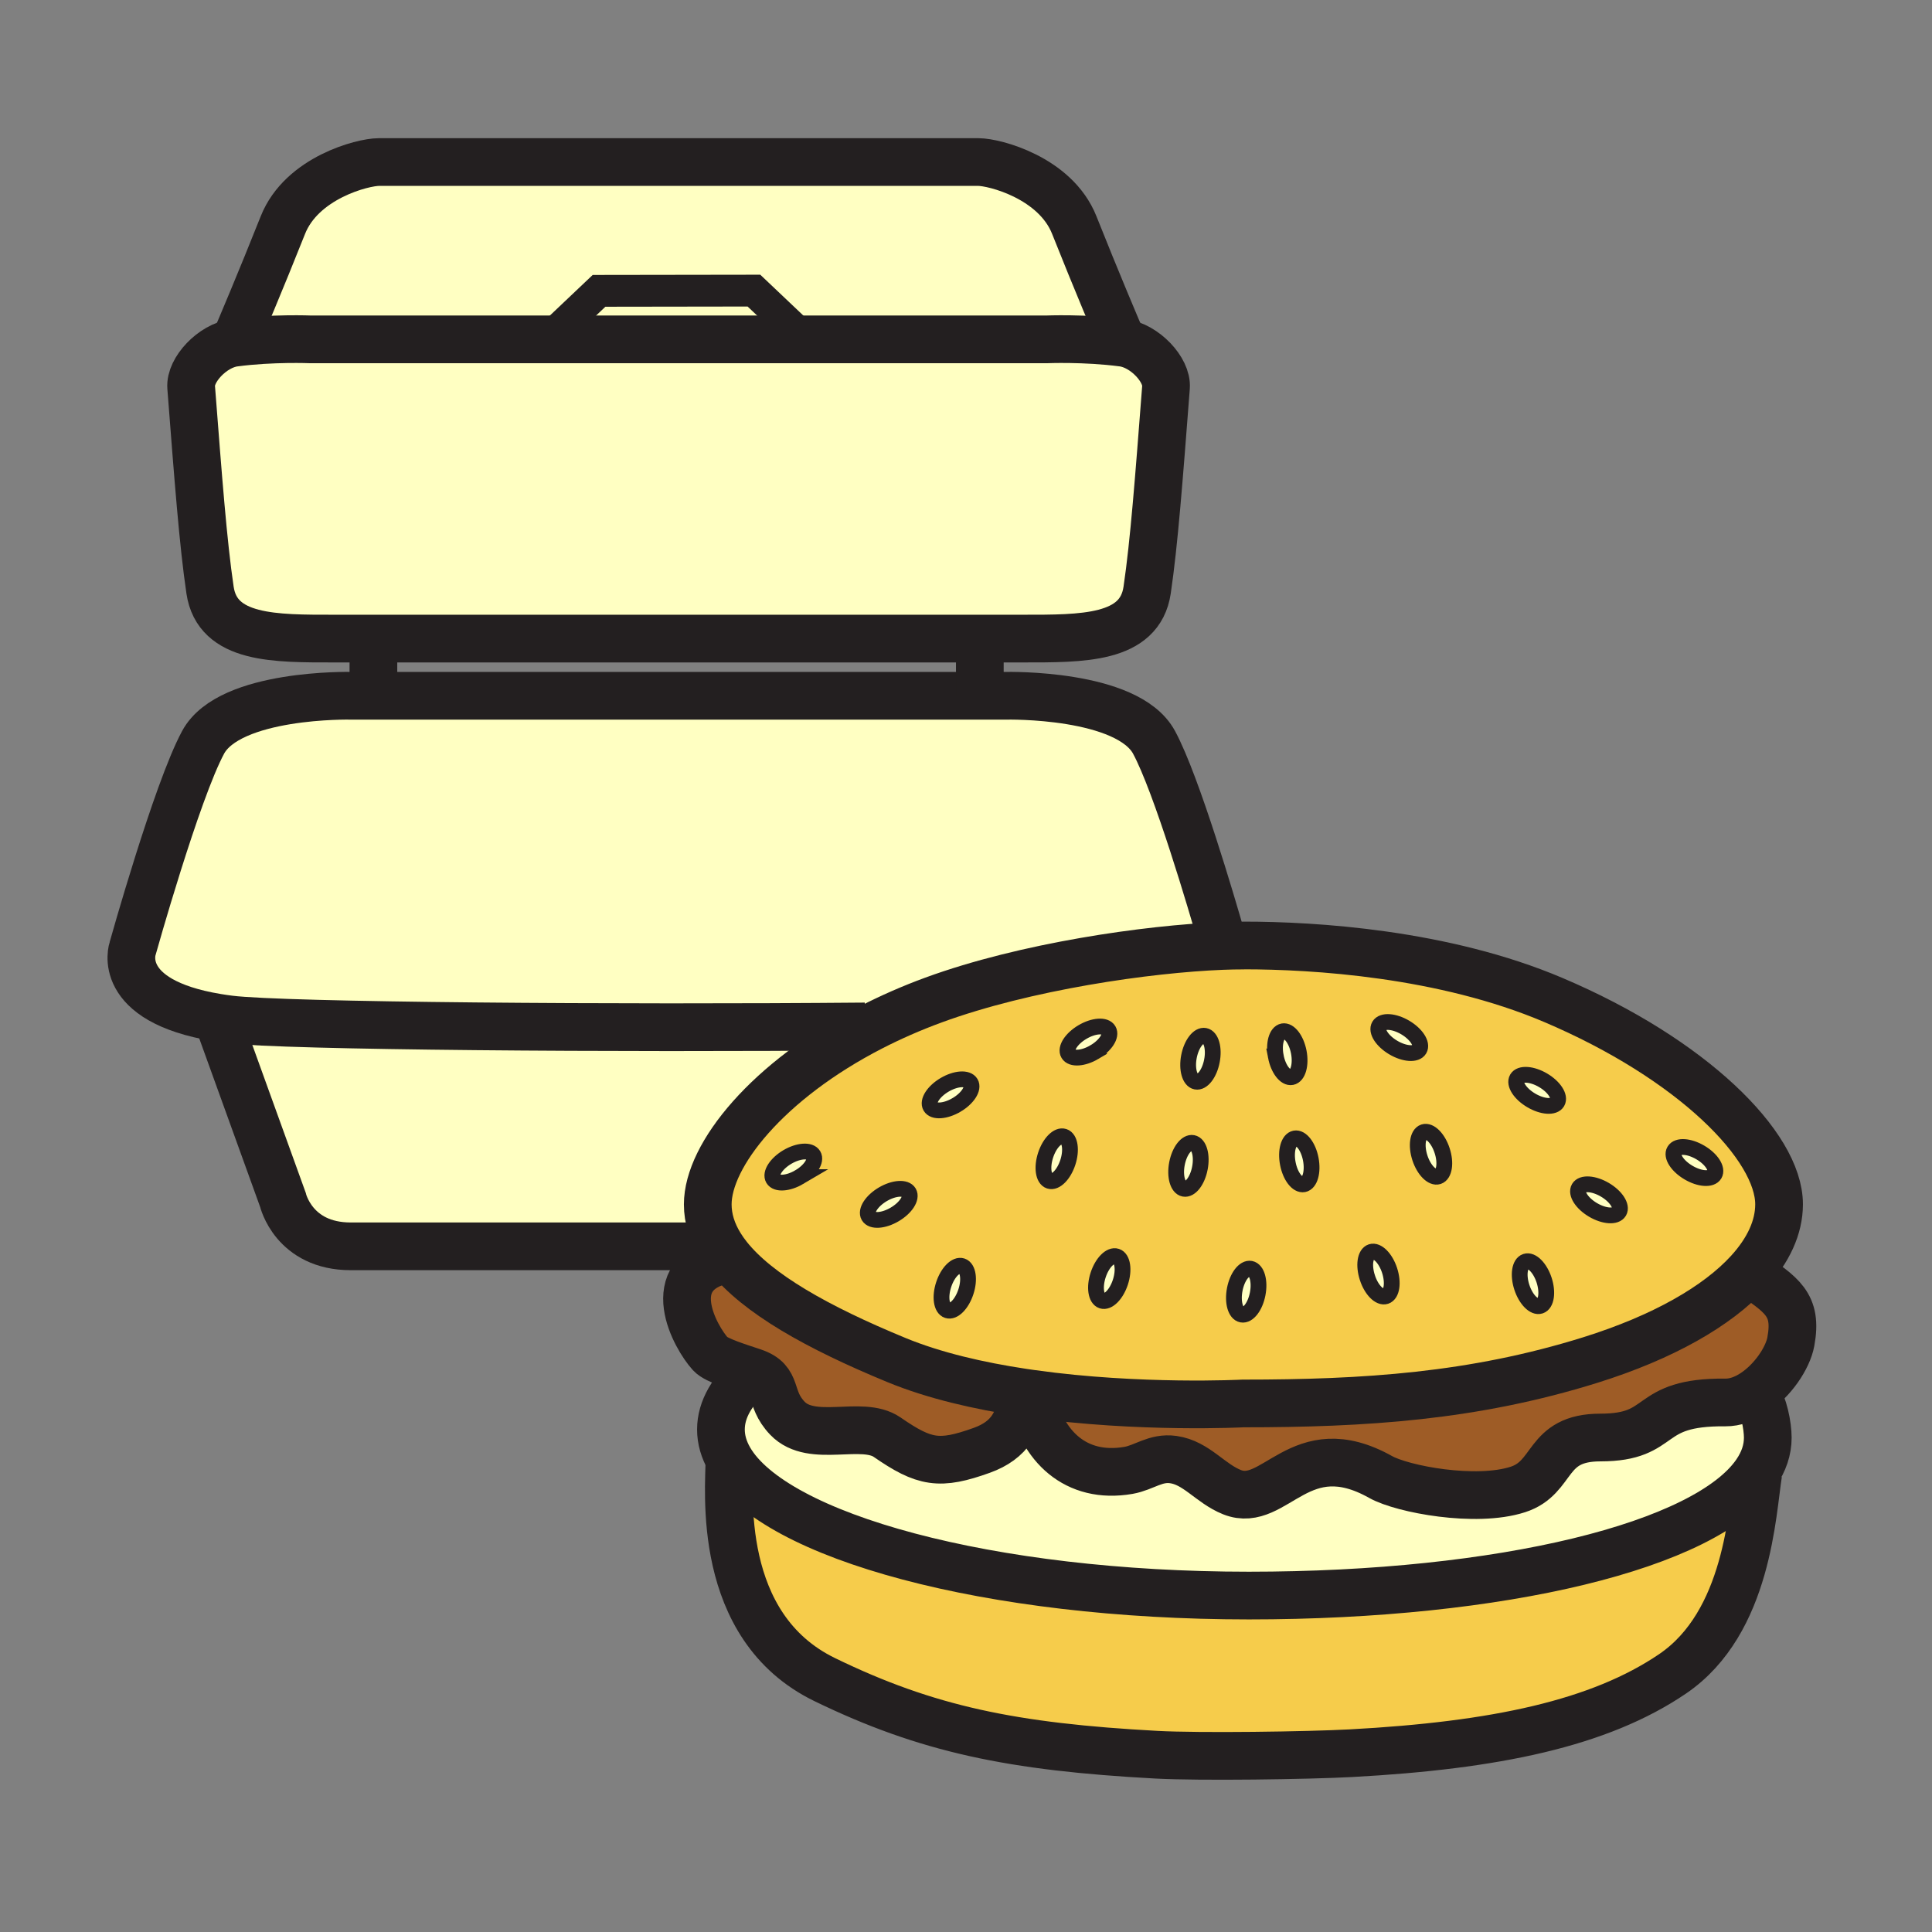
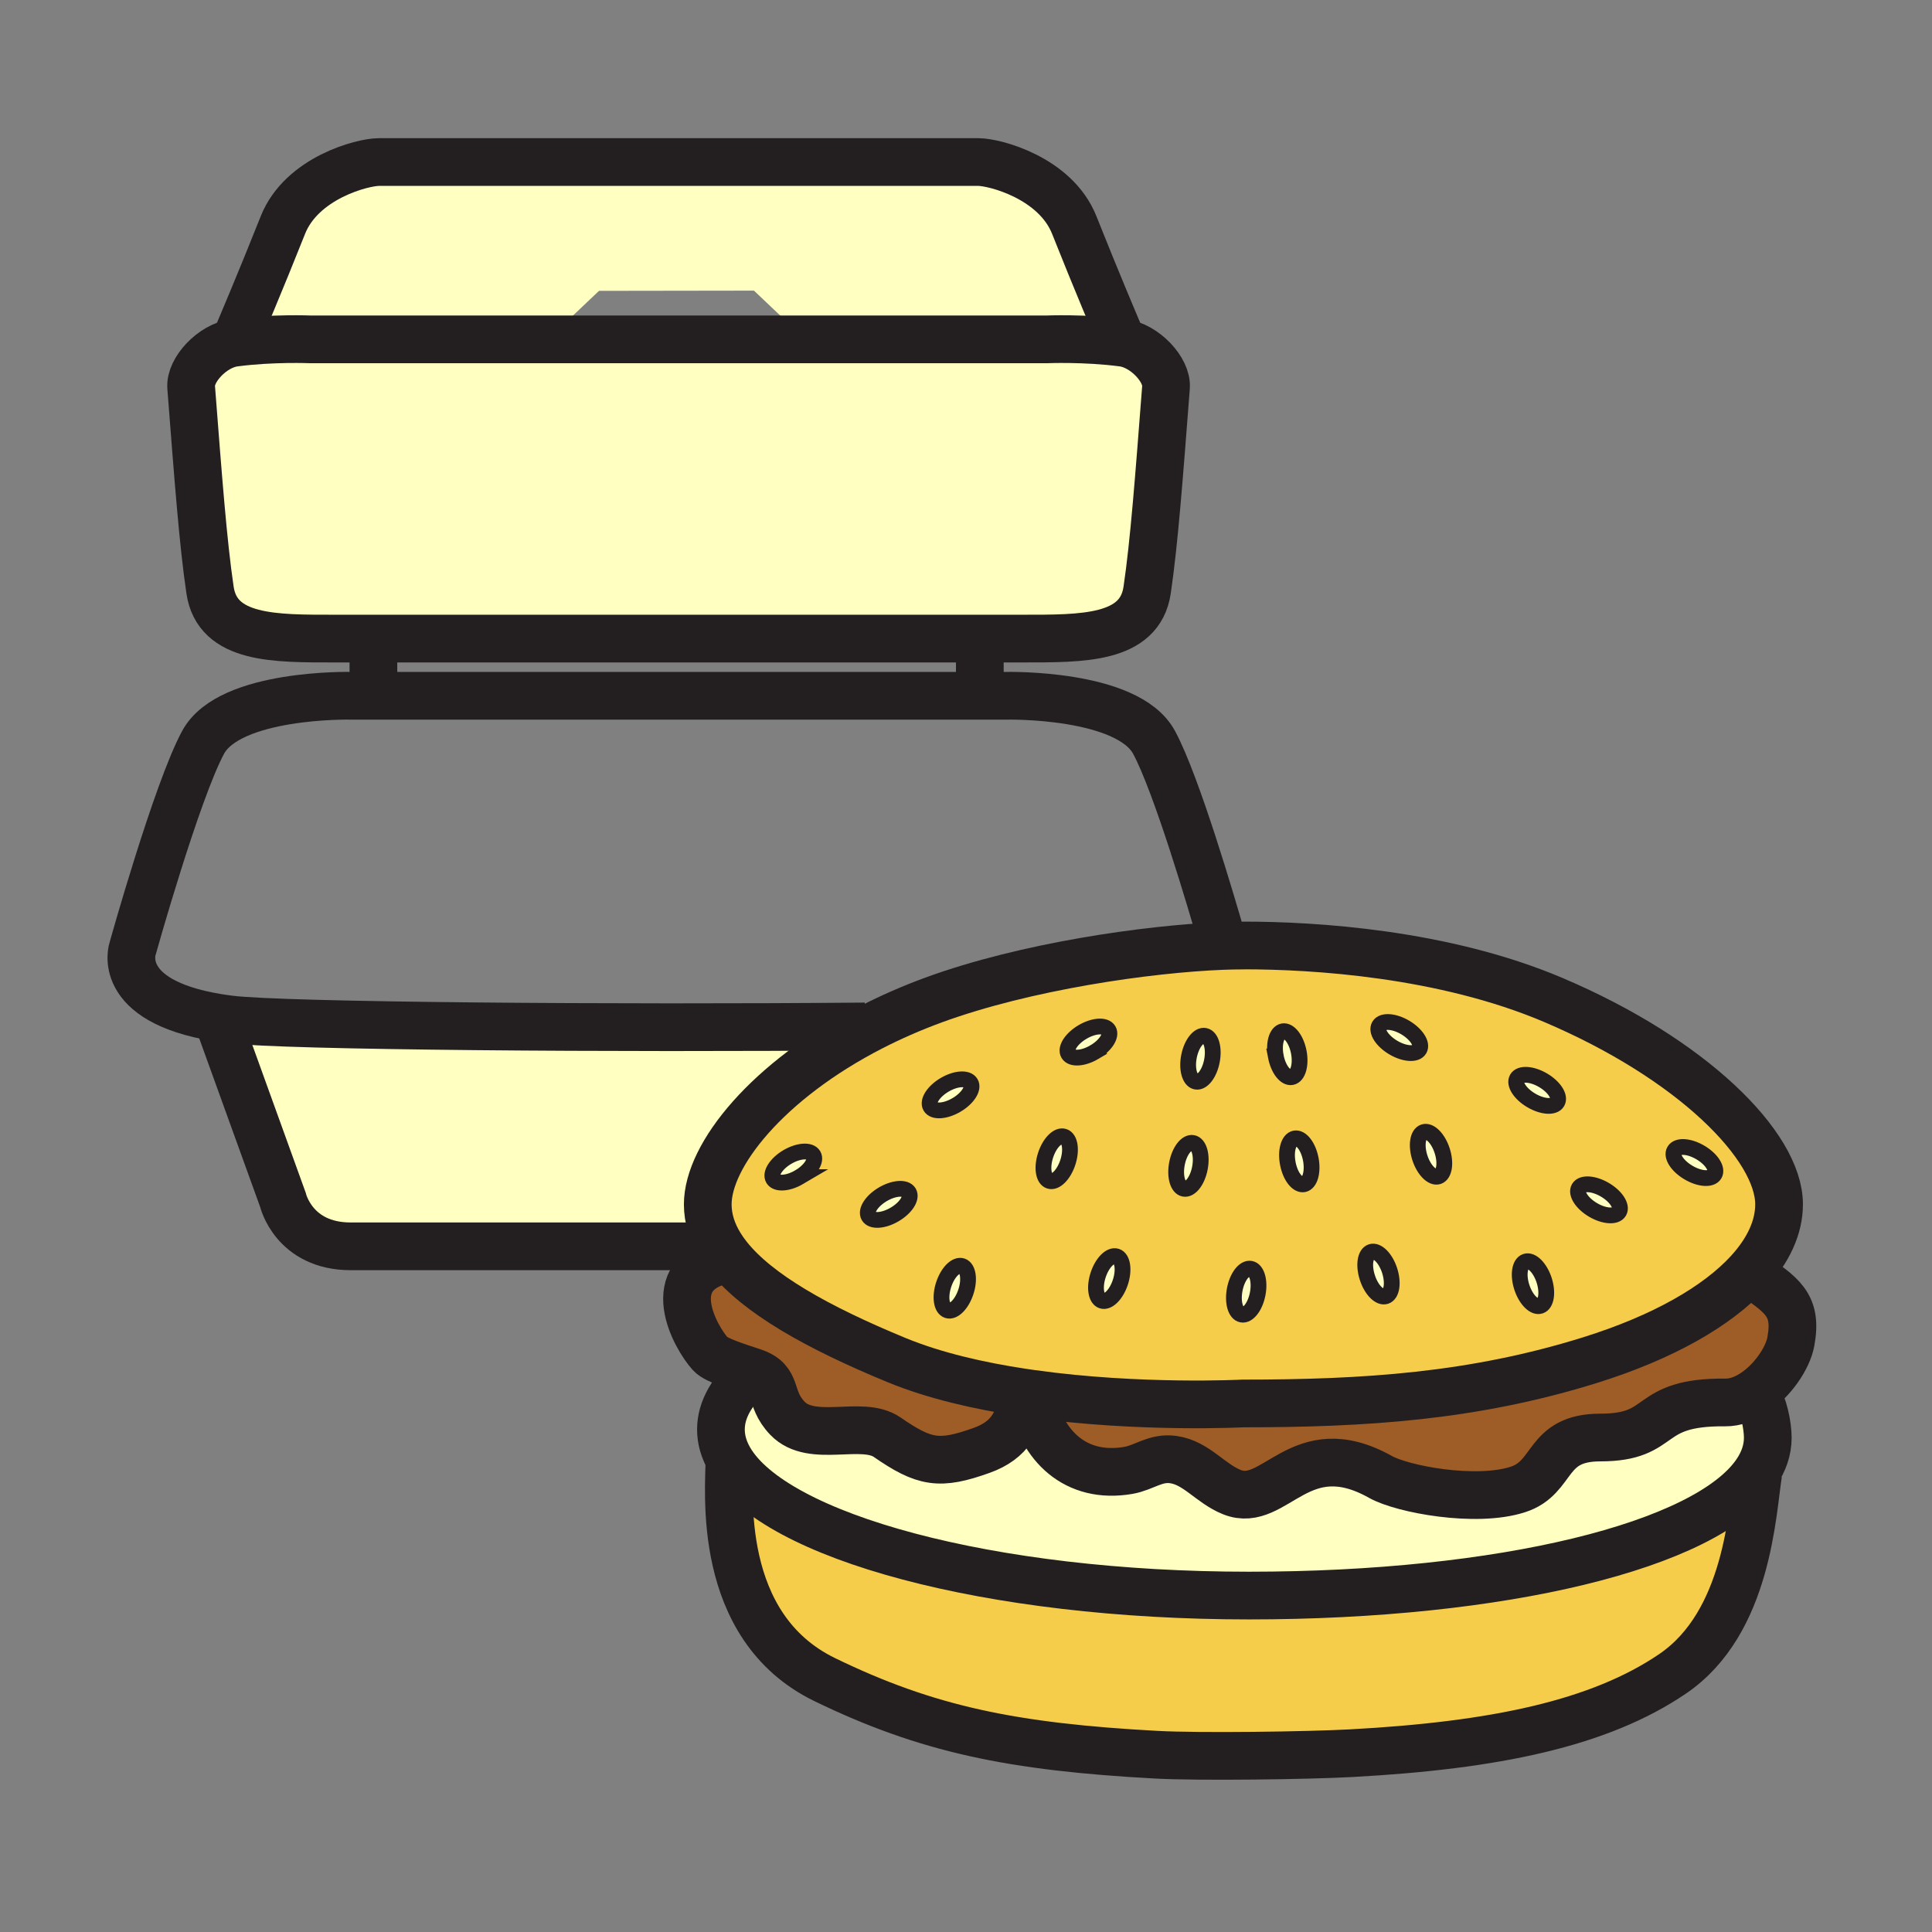
<svg xmlns="http://www.w3.org/2000/svg" width="850.394" height="850.394" viewBox="0 0 850.394 850.394" overflow="visible">
  <rect x="0" y="0" width="850.394" height="850.394" fill="#808080" stroke="none" />
  <path d="M154.39 548.59c-25.17 0-29.86-20.479-29.86-20.479L95.55 447.9c1.78.3 3.65.569 5.6.81 24.02 3 171.07 4.04 279.58 3.09l2.85.311c-45.67 23.47-72.05 56.33-72.05 78.01 0 6.29 1.92 12.35 5.57 18.22l-.4.25-162.31-.001z" fill="#ffffc2" />
  <path d="M320.51 553.16c-1.27-1.59-2.41-3.2-3.41-4.82-3.65-5.87-5.57-11.93-5.57-18.22 0-21.68 26.38-54.54 72.05-78.01a243.18 243.18 0 0 1 27.32-11.94c40.47-14.83 94.36-22.5 127.01-23.79 3.29-.13 6.37-.19 9.2-.19l.39-.03c30.83 0 87.85 3.44 136.21 23.99 61.1 25.949 99.37 64.239 99.37 89.939 0 10.061-4.65 20.22-13.46 29.84-13.72 14.98-37.53 28.67-69.63 38.71-51.38 16.061-99.34 19.11-152.88 19.11 0 0-45.44 2.36-92.721-4.24-1.34-.18-2.689-.38-4.029-.58-19.49-2.93-39.081-7.42-55.74-14.279-35.12-14.47-61.23-29.28-74.11-45.49zm434.17-36.24c1.44-2.439-1.35-6.77-6.25-9.64-4.899-2.891-10.02-3.23-11.46-.78-1.45 2.43 1.36 6.75 6.25 9.63 4.89 2.89 10.02 3.24 11.46.79zm-42 16.42c1.42-2.439-1.37-6.76-6.26-9.64s-10.02-3.23-11.47-.79c-1.431 2.45 1.359 6.77 6.25 9.649 4.89 2.881 10.03 3.231 11.48.781zm-27.22-48.2c1.43-2.439-1.35-6.76-6.25-9.64-4.89-2.88-10.03-3.24-11.47-.79-1.431 2.44 1.37 6.771 6.26 9.64 4.89 2.89 10.02 3.25 11.46.79zm-7.5 89.66c2.7-.88 3.45-5.97 1.69-11.37-1.78-5.39-5.4-9.05-8.091-8.16-2.699.891-3.46 5.971-1.689 11.37 1.77 5.39 5.4 9.05 8.09 8.16zm-44.88-56.97c2.7-.9 3.46-5.99 1.689-11.38-1.76-5.391-5.39-9.05-8.09-8.17-2.699.89-3.439 5.979-1.689 11.38 1.77 5.39 5.4 9.04 8.09 8.17zm-8.31-55.92c1.44-2.45-1.359-6.76-6.25-9.65-4.89-2.88-10.02-3.229-11.46-.79-1.449 2.45 1.351 6.761 6.23 9.641 4.91 2.889 10.05 3.239 11.48.799zm-14.82 108.65c2.7-.89 3.45-5.979 1.689-11.38-1.76-5.38-5.399-9.04-8.09-8.16-2.689.891-3.439 5.98-1.67 11.381 1.751 5.389 5.381 9.039 8.071 8.159zm-36.09-49.28c2.77-.54 4.159-5.49 3.09-11.07-1.07-5.57-4.2-9.65-6.99-9.12-2.79.54-4.18 5.5-3.1 11.07 1.07 5.57 4.2 9.66 7 9.12zm-5.3-47.16c2.801-.54 4.181-5.49 3.11-11.07-1.09-5.569-4.22-9.649-7-9.12-2.79.54-4.18 5.5-3.1 11.08 1.07 5.56 4.21 9.65 6.99 9.11zm-14.98 95.4c1.08-5.579-.311-10.529-3.1-11.069-2.79-.54-5.921 3.55-6.99 9.12-1.07 5.569.31 10.54 3.09 11.069 2.8.54 5.93-3.55 7-9.12zm-20.14-102.53c1.079-5.57-.311-10.53-3.101-11.061-2.78-.54-5.92 3.54-7 9.11-1.07 5.58.32 10.53 3.101 11.06 2.79.551 5.93-3.529 7-9.109zm-5.29 47.16c1.069-5.58-.32-10.53-3.101-11.07-2.79-.54-5.92 3.54-6.99 9.12-1.069 5.569.32 10.54 3.101 11.06 2.79.54 5.92-3.53 6.99-9.11zm-35.01 50.24c1.771-5.39 1.021-10.489-1.68-11.37-2.7-.89-6.32 2.761-8.09 8.16-1.771 5.391-1.01 10.49 1.689 11.37 2.691.88 6.311-2.78 8.081-8.16zM481.7 463.11c4.899-2.88 7.689-7.2 6.25-9.65-1.44-2.45-6.57-2.09-11.47.79-4.881 2.88-7.69 7.2-6.24 9.64 1.44 2.45 6.58 2.1 11.46-.78zm-11.68 48.53c1.75-5.39 1.011-10.479-1.689-11.359-2.7-.891-6.32 2.76-8.09 8.16-1.76 5.39-1.01 10.489 1.68 11.369 2.699.89 6.329-2.77 8.099-8.17zm-49-25.29c4.89-2.88 7.69-7.21 6.24-9.64-1.44-2.45-6.56-2.1-11.46.78-4.89 2.88-7.69 7.2-6.25 9.64 1.44 2.45 6.58 2.09 11.47-.78zm4.12 82.27c1.77-5.38 1.01-10.48-1.68-11.36-2.71-.88-6.32 2.771-8.09 8.17-1.77 5.391-1.02 10.48 1.68 11.36 2.7.89 6.31-2.76 8.09-8.17zm-31.33-34.08c4.89-2.87 7.68-7.19 6.25-9.65-1.44-2.439-6.58-2.08-11.47.79-4.89 2.891-7.69 7.2-6.25 9.65s6.58 2.1 11.47-.79zm-42.02-16.41c4.9-2.89 7.7-7.21 6.25-9.649-1.44-2.44-6.57-2.091-11.47.779-4.88 2.891-7.68 7.21-6.24 9.65 1.44 2.44 6.57 2.1 11.46-.78z" fill="#f6cc4b" />
  <path d="M542.3 656.8c-9.6-3.81-15.689-12.939-25.87-14.35-7.84-1.11-12.76 3.55-19.76 4.76-23.24 4-38.28-10.83-42.5-32.05l.22-1.65c47.28 6.601 92.721 4.24 92.721 4.24 53.54 0 101.5-3.05 152.88-19.11 32.1-10.04 55.91-23.729 69.63-38.71 14.66 10.09 21.689 14.11 18.64 30.59-1.34 7.29-8.01 17.221-16.43 22.711-3.87 2.529-8.11 4.119-12.37 4.079-36.09-.359-25.79 15.431-55.06 15.431-24.48 0-19.851 17.58-36.32 22.88-18.5 5.97-50.74-.101-60.38-5.5C572.08 630.14 561.26 664.33 542.3 656.8zM432.12 638.39c-18.62 6.681-25.19 5.57-41.64-5.8-11.12-7.66-33.06 2.96-43.88-8.33-8.71-9.069-3.5-16.43-15.01-20.319-.01-.011-.01-.011-.02-.011-6.26-2.109-16.27-5.12-18.86-7.949-6.57-7.2-22.58-35.4 6.7-41.591l1.1-1.229c12.88 16.21 38.99 31.02 74.11 45.49 16.66 6.859 36.25 11.35 55.74 14.279l-.051.301C448.9 625.67 444.61 633.9 432.12 638.39z" fill="#9e5c26" />
  <path d="M576.95 510.21c1.069 5.58-.32 10.53-3.09 11.07-2.801.54-5.931-3.55-7-9.12-1.08-5.57.31-10.53 3.1-11.07 2.79-.53 5.92 3.55 6.99 9.12zM530.34 455.93c2.79.53 4.18 5.49 3.101 11.061-1.07 5.58-4.21 9.66-7 9.109-2.78-.529-4.171-5.479-3.101-11.06 1.08-5.57 4.22-9.65 7-9.11zM358.04 508.48c1.45 2.439-1.35 6.76-6.25 9.649-4.89 2.88-10.02 3.22-11.46.78-1.44-2.44 1.36-6.76 6.24-9.65 4.9-2.869 10.03-3.219 11.47-.779zM706.42 523.7c4.89 2.88 7.68 7.2 6.26 9.64-1.449 2.45-6.59 2.101-11.479-.78-4.891-2.88-7.681-7.199-6.25-9.649 1.449-2.441 6.579-2.091 11.469.789zM748.43 507.28c4.9 2.87 7.69 7.2 6.25 9.64-1.439 2.45-6.569 2.1-11.46-.79-4.89-2.88-7.7-7.2-6.25-9.63 1.44-2.45 6.56-2.11 11.46.78zM679.65 563.43c1.76 5.4 1.01 10.49-1.69 11.37-2.69.891-6.32-2.77-8.09-8.16-1.771-5.399-1.01-10.479 1.689-11.37 2.691-.89 6.311 2.77 8.091 8.16zM679.21 475.5c4.9 2.88 7.68 7.2 6.25 9.64-1.44 2.46-6.57 2.101-11.46-.79-4.89-2.869-7.69-7.199-6.26-9.64 1.44-2.45 6.58-2.09 11.47.79zM611.64 559.18c1.761 5.4 1.011 10.49-1.689 11.38-2.69.881-6.32-2.77-8.07-8.159-1.77-5.4-1.02-10.49 1.67-11.381 2.689-.88 6.329 2.78 8.089 8.16zM634.77 506.45c1.771 5.39 1.011 10.479-1.689 11.38-2.69.87-6.32-2.78-8.09-8.17-1.75-5.4-1.01-10.49 1.689-11.38 2.7-.88 6.33 2.78 8.09 8.17zM618.52 452.26c4.891 2.891 7.69 7.2 6.25 9.65-1.43 2.439-6.569 2.09-11.479-.8-4.88-2.88-7.68-7.19-6.23-9.641 1.439-2.439 6.569-2.089 11.459.791zM491.46 553.02c2.7.881 3.45 5.98 1.68 11.37-1.77 5.38-5.39 9.04-8.08 8.16-2.699-.88-3.46-5.979-1.689-11.37 1.769-5.4 5.389-9.05 8.089-8.16zM550.48 558.45c2.789.54 4.18 5.49 3.1 11.069-1.07 5.57-4.2 9.66-7 9.12-2.78-.529-4.16-5.5-3.09-11.069 1.07-5.57 4.2-9.66 6.99-9.12zM427.26 476.71c1.45 2.43-1.35 6.76-6.24 9.64-4.89 2.87-10.03 3.23-11.47.78-1.44-2.439 1.36-6.76 6.25-9.64 4.9-2.88 10.02-3.23 11.46-.78zM400.06 524.89c1.43 2.46-1.36 6.78-6.25 9.65-4.89 2.89-10.03 3.24-11.47.79s1.36-6.76 6.25-9.65c4.89-2.87 10.03-3.23 11.47-.79zM571.67 463.05c1.07 5.58-.31 10.53-3.11 11.07-2.779.54-5.92-3.55-6.989-9.11-1.08-5.58.31-10.54 3.1-11.08 2.779-.53 5.909 3.55 6.999 9.12zM468.33 500.28c2.7.88 3.439 5.97 1.689 11.359-1.77 5.4-5.399 9.061-8.1 8.17-2.689-.88-3.439-5.979-1.68-11.369 1.771-5.4 5.391-9.05 8.091-8.16zM525.05 503.08c2.78.54 4.17 5.49 3.101 11.07-1.07 5.58-4.2 9.649-6.99 9.109-2.78-.52-4.17-5.49-3.101-11.06 1.07-5.579 4.2-9.659 6.99-9.119zM423.46 557.26c2.69.88 3.45 5.98 1.68 11.36-1.78 5.41-5.39 9.06-8.09 8.17-2.7-.88-3.45-5.97-1.68-11.36 1.77-5.4 5.38-9.05 8.09-8.17zM487.95 453.46c1.439 2.45-1.351 6.771-6.25 9.65-4.88 2.88-10.021 3.229-11.46.779-1.45-2.439 1.359-6.76 6.24-9.64 4.9-2.879 10.03-3.239 11.47-.789zM772.98 648.27c-21.94 32.15-111.961 54.04-223.271 54.04-114.08 0-208.97-25.869-228.64-59.97-2.46-4.26-3.74-8.649-3.74-13.13 0-8.88 5.03-17.4 14.26-25.27 11.51 3.89 6.3 11.25 15.01 20.319 10.82 11.29 32.76.67 43.88 8.33 16.45 11.37 23.02 12.48 41.64 5.8 12.49-4.489 16.78-12.72 18.189-25.159l.051-.301c1.34.2 2.689.4 4.029.58l-.22 1.65c4.22 21.22 19.26 36.05 42.5 32.05 7-1.21 11.92-5.87 19.76-4.76 10.181 1.41 16.271 10.54 25.87 14.35 18.96 7.53 29.78-26.66 65.4-6.68 9.64 5.399 41.88 11.47 60.38 5.5 16.47-5.3 11.84-22.88 36.32-22.88 29.27 0 18.97-15.79 55.06-15.431 4.26.04 8.5-1.55 12.37-4.079l1.14.21c3.37 4.96 5.141 14.109 5.141 19.38.001 5.361-1.759 10.531-5.129 15.451z" fill="#ffffc2" />
  <path d="M772.98 648.27l.949.19c-2.729 16.76-4.43 65.68-37.72 88.3-32.14 21.851-78.14 31.51-141.52 34.931-19.061 1.029-66.65 1.699-85.69.67-63.4-3.42-100.98-11.2-145.95-33.04-48.27-23.44-41.98-83.71-41.98-96.98 19.67 34.101 114.56 59.97 228.64 59.97C661.02 702.31 751.04 680.42 772.98 648.27z" fill="#f6cc4b" />
  <path d="M103.16 150.86h.01c16.65-2.2 33.66-1.48 33.66-1.48H460.55s17.01-.72 33.66 1.48c9.69 1.29 19.61 11.94 19.021 19.59-3.12 40.39-5.211 68.31-8.301 89.28-3.199 21.7-28.58 21.35-54.92 21.35H147.361c-26.34 0-51.71.35-54.91-21.35-3.09-20.97-5.18-48.89-8.31-89.28-.591-7.65 9.329-18.3 19.019-19.59z" fill="#ffffc2" />
  <path d="M472.84 99.04c10.03 25.21 18.68 45.53 21.37 51.82-16.65-2.2-33.66-1.48-33.66-1.48H354.39v-.1l-22.53-21.36-68.19.1-22.53 21.36H136.83s-17.01-.72-33.66 1.48c2.69-6.29 11.33-26.61 21.36-51.82 8.29-20.82 35.13-27.71 42.15-27.71H430.7c7.02 0 33.86 6.89 42.14 27.71z" fill="#ffffc2" />
-   <path fill="#ffffc2" d="M354.39 149.28v.1H241.14l22.53-21.36 68.19-.1zM431.28 306.25h11.7s53.27-1.17 64.979 20.49c9.97 18.44 25.46 71.27 29.84 86.54l.11 3.1c-32.65 1.29-86.54 8.96-127.01 23.79-9.74 3.57-18.86 7.6-27.32 11.94l-2.85-.311c-108.51.95-255.56-.09-279.58-3.09-1.95-.24-3.82-.51-5.6-.81-45.29-7.471-37.16-30.43-37.16-30.43s19.32-69.07 31.02-90.73c11.71-21.66 64.98-20.49 64.98-20.49H431.28z" />
  <g fill="none" stroke="#231f20">
    <path d="M380.73 451.8c-108.51.95-255.56-.09-279.58-3.09-1.95-.24-3.82-.51-5.6-.81-45.29-7.471-37.16-30.43-37.16-30.43s19.32-69.07 31.02-90.73c11.71-21.66 64.98-20.49 64.98-20.49H442.98s53.27-1.17 64.979 20.49c9.97 18.44 25.46 71.27 29.84 86.54" stroke-width="21" />
    <path d="M95.55 447.89v.011l28.98 80.21s4.69 20.479 29.86 20.479H316.7M103.17 150.86c2.69-6.29 11.33-26.61 21.36-51.82 8.29-20.82 35.13-27.71 42.15-27.71H430.7c7.02 0 33.859 6.89 42.14 27.71 10.03 25.21 18.68 45.53 21.37 51.82.58 1.33.88 2.03.88 2.03M102.29 152.89l.87-2.03" stroke-width="21" />
    <path d="M164.36 281.08h-17c-26.34 0-51.71.35-54.91-21.35-3.09-20.97-5.18-48.89-8.31-89.28-.59-7.65 9.33-18.3 19.02-19.59h.01c16.65-2.2 33.66-1.48 33.66-1.48H460.55s17.01-.72 33.66 1.48c9.69 1.29 19.61 11.94 19.021 19.59-3.12 40.39-5.211 68.31-8.301 89.28-3.199 21.7-28.58 21.35-54.92 21.35H164.36z" stroke-width="21" />
-     <path stroke-width="14" d="M354.39 149.28l-22.53-21.36-68.19.1-22.53 21.36" />
    <path stroke-width="21" d="M164.36 285.76V306.74M431.28 285.76V306.74M454.39 613.51c47.28 6.601 92.721 4.24 92.721 4.24 53.54 0 101.5-3.05 152.88-19.11 32.1-10.04 55.91-23.729 69.63-38.71 8.81-9.62 13.46-19.779 13.46-29.84 0-25.7-38.271-63.99-99.37-89.939-48.36-20.55-105.38-23.99-136.21-23.99l-.39.03c-2.83 0-5.91.06-9.2.19-32.65 1.29-86.54 8.96-127.01 23.79-9.74 3.57-18.86 7.6-27.32 11.94-45.67 23.47-72.05 56.33-72.05 78.01 0 6.29 1.92 12.35 5.57 18.22 1 1.62 2.14 3.23 3.41 4.82 12.88 16.21 38.99 31.02 74.11 45.49 16.66 6.859 36.25 11.35 55.74 14.279 1.339.2 2.689.4 4.029.58zM321.07 642.34c0 13.271-6.29 73.54 41.98 96.98 44.97 21.84 82.55 29.62 145.95 33.04 19.04 1.029 66.63.359 85.69-.67 63.38-3.421 109.38-13.08 141.52-34.931 33.29-22.62 34.99-71.54 37.72-88.3" />
    <path d="M393.81 534.54c-4.89 2.89-10.03 3.24-11.47.79s1.36-6.76 6.25-9.65c4.89-2.87 10.03-3.229 11.47-.79 1.43 2.46-1.36 6.78-6.25 9.65zM351.79 518.13c-4.89 2.88-10.02 3.22-11.46.78-1.44-2.44 1.36-6.76 6.24-9.65 4.9-2.87 10.03-3.22 11.47-.779 1.45 2.439-1.35 6.759-6.25 9.649zM421.02 486.35c-4.89 2.87-10.03 3.23-11.47.78-1.44-2.439 1.36-6.76 6.25-9.64 4.9-2.88 10.02-3.23 11.46-.78 1.45 2.43-1.35 6.76-6.24 9.64zM481.7 463.11c-4.88 2.88-10.021 3.229-11.46.779-1.45-2.439 1.359-6.76 6.24-9.64 4.899-2.88 10.029-3.24 11.47-.79 1.44 2.451-1.35 6.771-6.25 9.651zM528.15 514.15c-1.07 5.58-4.2 9.649-6.99 9.109-2.78-.52-4.17-5.49-3.101-11.06 1.07-5.58 4.2-9.66 6.99-9.12 2.781.541 4.171 5.491 3.101 11.071zM553.58 569.52c-1.07 5.57-4.2 9.66-7 9.12-2.78-.529-4.16-5.5-3.09-11.069 1.069-5.57 4.2-9.66 6.99-9.12 2.79.539 4.18 5.489 3.1 11.069zM533.44 466.99c-1.07 5.58-4.21 9.66-7 9.109-2.78-.529-4.171-5.479-3.101-11.06 1.08-5.57 4.22-9.65 7-9.11 2.791.531 4.181 5.491 3.101 11.061zM425.14 568.62c-1.78 5.41-5.39 9.06-8.09 8.17-2.7-.88-3.45-5.97-1.68-11.36 1.77-5.399 5.38-9.05 8.09-8.17 2.69.88 3.45 5.98 1.68 11.36zM493.14 564.39c-1.77 5.38-5.39 9.04-8.08 8.16-2.699-.88-3.46-5.979-1.689-11.37 1.77-5.399 5.39-9.05 8.09-8.16 2.699.88 3.449 5.98 1.679 11.37zM470.02 511.64c-1.77 5.4-5.399 9.061-8.1 8.17-2.689-.88-3.439-5.979-1.68-11.369 1.77-5.4 5.39-9.051 8.09-8.16 2.7.879 3.44 5.969 1.69 11.359zM701.2 532.56c4.89 2.881 10.03 3.23 11.479.78 1.42-2.439-1.37-6.76-6.26-9.64s-10.02-3.23-11.47-.79c-1.429 2.45 1.361 6.77 6.251 9.65zM743.22 516.13c4.891 2.89 10.021 3.24 11.46.79 1.44-2.439-1.35-6.77-6.25-9.64-4.899-2.891-10.02-3.23-11.46-.78-1.45 2.43 1.36 6.75 6.25 9.63zM674 484.35c4.89 2.891 10.02 3.25 11.46.79 1.43-2.439-1.35-6.76-6.25-9.64-4.89-2.88-10.03-3.24-11.47-.79-1.43 2.44 1.37 6.77 6.26 9.64zM613.29 461.11c4.91 2.89 10.05 3.239 11.479.8 1.44-2.45-1.359-6.76-6.25-9.65-4.89-2.88-10.02-3.229-11.46-.79-1.449 2.45 1.351 6.76 6.231 9.64zM566.86 512.16c1.069 5.57 4.199 9.66 7 9.12 2.77-.54 4.159-5.49 3.09-11.07-1.07-5.57-4.2-9.65-6.99-9.12-2.79.54-4.18 5.5-3.1 11.07zM561.57 465.01c1.069 5.561 4.21 9.65 6.989 9.11 2.801-.54 4.181-5.49 3.11-11.07-1.09-5.569-4.22-9.649-7-9.12-2.789.54-4.179 5.5-3.099 11.08zM669.87 566.64c1.77 5.391 5.399 9.051 8.09 8.16 2.7-.88 3.45-5.97 1.69-11.37-1.78-5.39-5.4-9.05-8.091-8.16-2.699.89-3.459 5.97-1.689 11.37zM601.88 562.4c1.75 5.39 5.38 9.04 8.07 8.159 2.7-.89 3.45-5.979 1.689-11.38-1.76-5.38-5.399-9.04-8.09-8.16-2.689.891-3.439 5.981-1.669 11.381zM624.99 509.66c1.77 5.39 5.399 9.04 8.09 8.17 2.7-.9 3.46-5.99 1.689-11.38-1.76-5.391-5.39-9.05-8.09-8.17-2.699.89-3.439 5.98-1.689 11.38z" stroke-width="6.944" />
    <path d="M319.41 554.39c-29.28 6.19-13.27 34.391-6.7 41.591 2.59 2.829 12.6 5.84 18.86 7.949.01 0 .01 0 .02.011 11.51 3.89 6.3 11.25 15.01 20.319 10.82 11.29 32.76.67 43.88 8.33 16.45 11.37 23.02 12.48 41.64 5.8 12.49-4.489 16.78-12.72 18.189-25.159M454.17 615.16c4.22 21.22 19.26 36.05 42.5 32.05 7-1.21 11.92-5.87 19.76-4.76 10.181 1.41 16.271 10.54 25.87 14.35 18.96 7.53 29.78-26.66 65.4-6.68 9.64 5.399 41.88 11.47 60.38 5.5 16.47-5.3 11.84-22.88 36.32-22.88 29.27 0 18.97-15.79 55.06-15.431 4.26.04 8.5-1.55 12.37-4.079 8.42-5.49 15.09-15.421 16.43-22.711 3.05-16.479-3.979-20.5-18.64-30.59-.061-.04-.11-.08-.17-.12" stroke-width="21" />
    <path d="M772.97 613.44c3.37 4.96 5.141 14.109 5.141 19.38 0 5.359-1.761 10.529-5.13 15.449-21.94 32.15-111.961 54.04-223.271 54.04-114.08 0-208.97-25.869-228.64-59.97-2.46-4.26-3.74-8.649-3.74-13.13 0-8.88 5.03-17.4 14.26-25.27.26-.23.52-.45.79-.671" stroke-width="21" />
  </g>
-   <path fill="none" d="M0 0h850.394v850.394H0z" />
</svg>